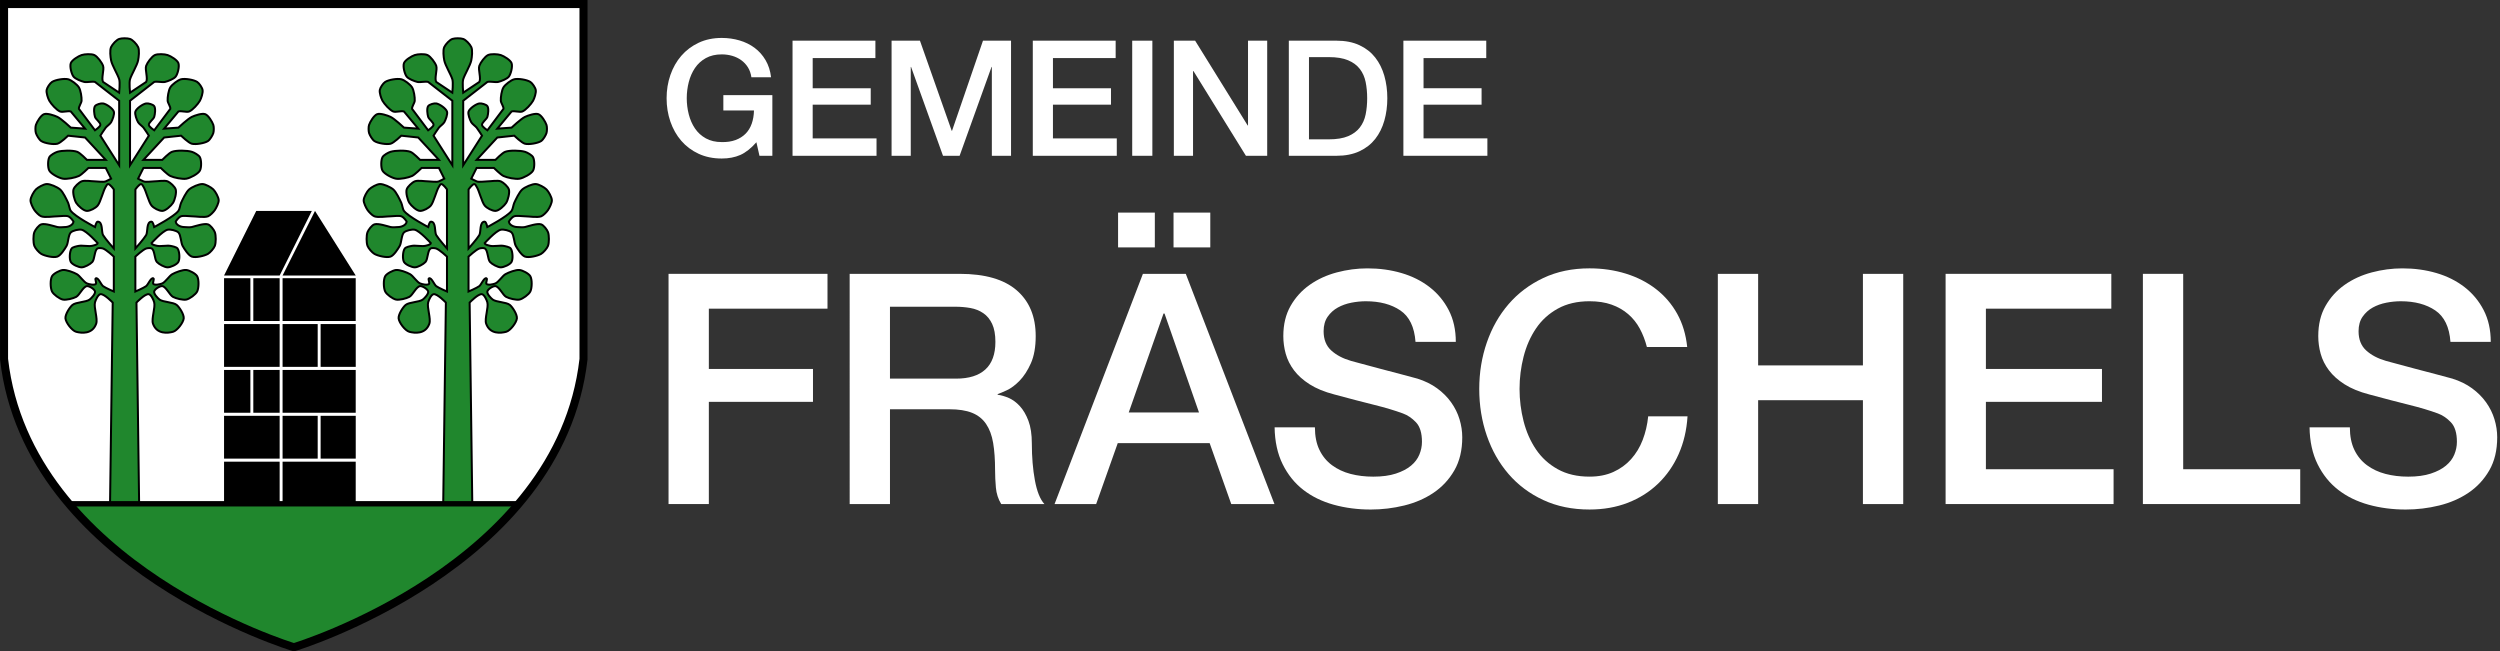
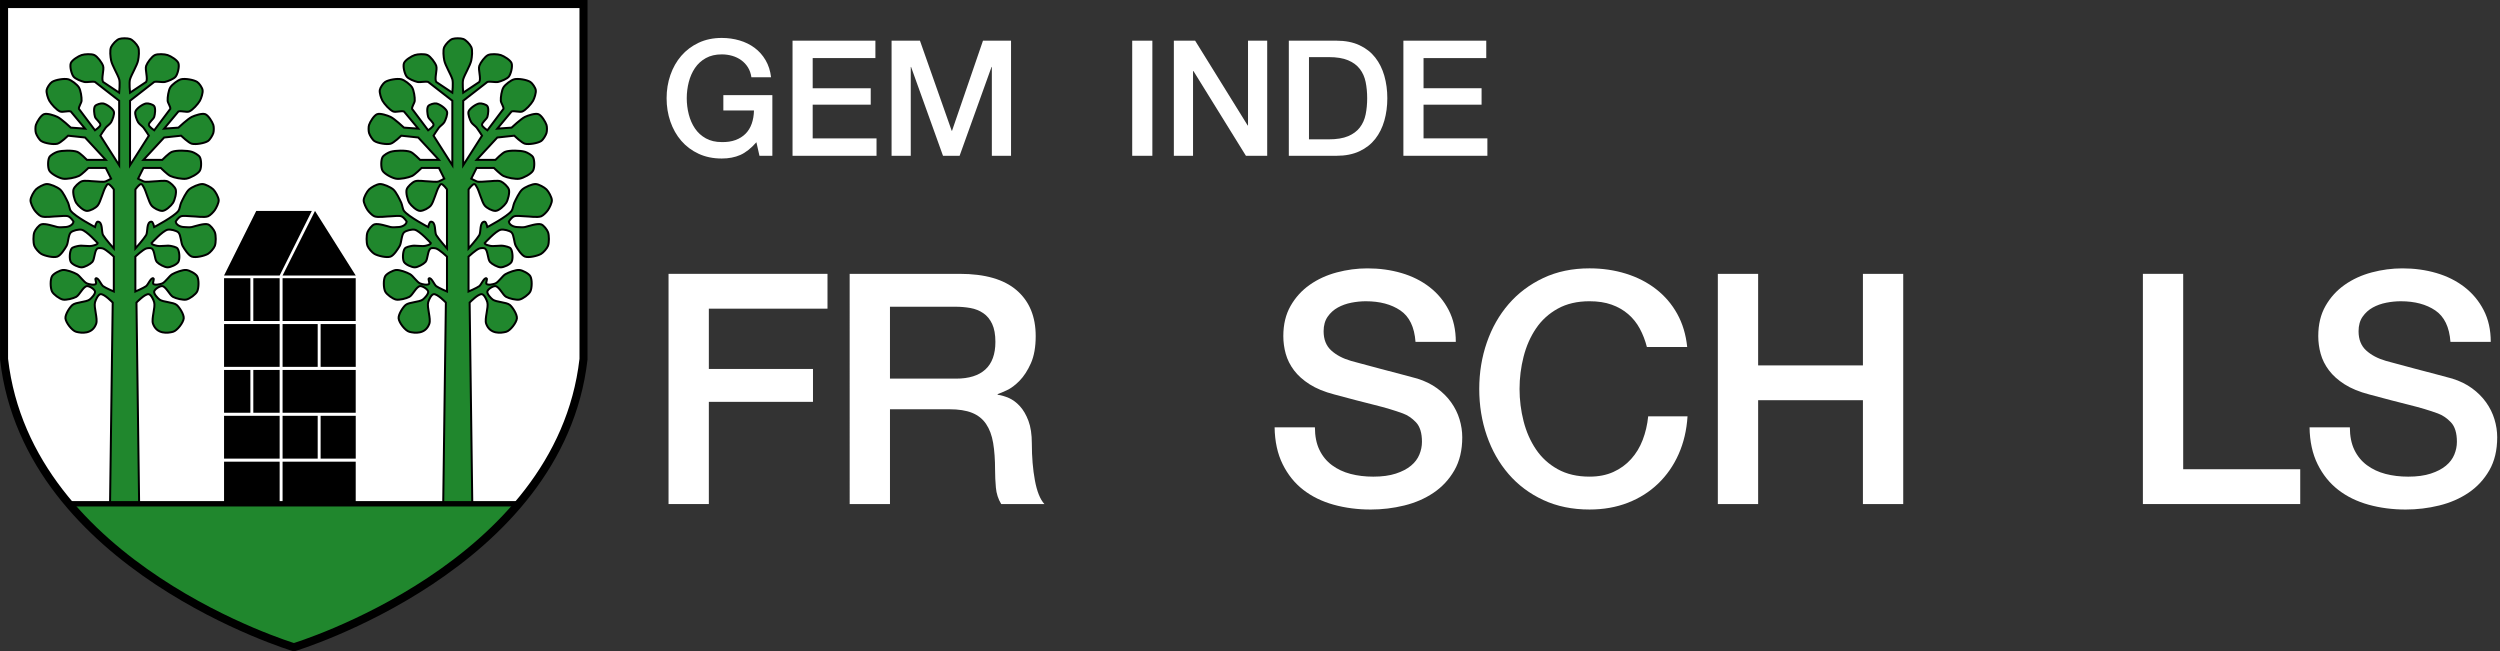
<svg xmlns="http://www.w3.org/2000/svg" version="1.1" id="Ebene_1" x="0px" y="0px" viewBox="0 0 930.46 242.45" style="enable-background:new 0 0 930.46 242.45;" xml:space="preserve">
  <rect x="0" y="0" width="930.46" height="242.45" fill="#333333" stroke="none" />
  <style type="text/css">
	.st0{fill:#FFFFFF;}
	.st1{fill:#20872D;stroke:#000000;stroke-width:0.75;stroke-miterlimit:10;}
	.st2{fill:#20872D;}
	.st3{fill:none;stroke:#000000;stroke-width:2;stroke-miterlimit:10;}
	.st4{fill:none;stroke:#000000;stroke-width:3;stroke-miterlimit:10;}
</style>
  <path id="Hintergrund" class="st0" d="M217.03,1.5H1.37c0,0-0.02,132,0,132.19c8.84,77.39,107.88,107.2,107.88,107.2  s98.94-29.8,107.78-107.2C217.05,133.5,217.03,1.5,217.03,1.5z" />
  <g id="Haus">
    <rect x="105.17" y="171.83" width="27.22" height="15.93" />
    <rect x="83.39" y="171.83" width="20.69" height="15.93" />
    <rect x="83.39" y="154.76" width="20.69" height="15.93" />
    <rect x="83.39" y="120.61" width="20.69" height="15.93" />
    <rect x="105.17" y="137.69" width="27.22" height="15.93" />
    <rect x="105.17" y="120.61" width="13.07" height="15.93" />
    <rect x="119.33" y="120.61" width="13.07" height="15.93" />
    <rect x="119.33" y="154.76" width="13.07" height="15.93" />
    <rect x="105.17" y="154.76" width="13.07" height="15.93" />
    <rect x="83.39" y="137.69" width="9.8" height="15.93" />
    <rect x="94.28" y="137.69" width="9.8" height="15.93" />
    <rect x="83.39" y="103.54" width="9.8" height="15.93" />
    <rect x="94.28" y="103.54" width="9.8" height="15.93" />
    <rect x="105.17" y="103.54" width="27.22" height="15.93" />
    <polygon points="83.39,102.54 104.08,102.54 116.06,78.5 95.37,78.5  " />
    <polygon points="105.17,102.54 132.39,102.54 117.24,78.5  " />
  </g>
  <path id="Baum_1_" class="st1" d="M77.39,83.5c-1.45-0.44-4.52,0.63-6,1c-0.77,0.19-2.21,0.03-3,0c-1.25-0.06-2.82-0.76-3-2  c0,0,0.9-1.6,2-2c0.91-0.33,2.91,0,3.88,0c1.54,0,4.73,0.56,6.17,0c0.8-0.32,2.05-1.63,2.53-2.35c0.55-0.81,1.47-2.67,1.42-3.65  c-0.05-1.12-1.21-3.21-2-4c-0.79-0.79-2.88-1.95-4-2c-1.35-0.06-3.98,1.13-5,2c-1.11,0.95-2.39,3.68-3,5c-0.33,0.72-0.52,2.37-1,3  c-1.64,2.15-9,6-9,6s-0.44-2-1-2c-2,0-1.32,3.84-2,5c-0.81,1.38-4,5-4,5v-22c0,0,1.43-2.05,2.17-2c0.32,0.02,0.65,0.73,0.83,1  c0.92,1.4,1.93,5.71,3,7c0.8,0.96,2.75,2,4,2s3.33-1.94,4-3c0.68-1.08,1.37-3.78,1-5c-0.31-1.02-2.02-2.59-3-3  c-1.15-0.48-3.74,0-4.99,0c-0.99,0-3.09,0.37-4.01,0c-0.66-0.27-2-1-2-1l2-4h6.43c0,0,2.51,2.51,3.57,3c1.38,0.64,4.51,1.28,6,1  c1.43-0.27,4.28-1.73,5-3c0.62-1.09,0.59-3.9,0-5c-0.43-0.79-2.14-1.74-3-2c-1.77-0.53-5.65-0.63-7.38,0c-1.1,0.4-3.62,3-3.62,3h-7  l7.69-8.32l6.31-0.68c0,0,2.79,2.7,4,3c1.48,0.36,4.72-0.17,6-1c0.76-0.49,1.74-2.14,2-3c0.22-0.72,0.24-2.29,0-3  c-0.4-1.19-1.83-3.55-3-4c-1.19-0.45-3.84,0.46-5,1c-1.45,0.68-5,4-5,4l-5.31,0.38l5.31-6.38c0.93-0.37,3.08,0.38,4,0  c1.31-0.54,3.3-2.77,4-4c0.51-0.9,1.18-2.98,1-4c-0.15-0.89-1.24-2.51-2-3c-1.28-0.83-4.52-1.36-6-1c-1.21,0.3-3.33,1.94-4,3  c-0.68,1.08-1.08,3.73-1,5c0.05,0.79,1.09,2.21,1,3l-6,8c0,0-1.93-1.3-2-2c-0.09-0.9,1.74-2.14,2-3c0.29-0.96,0.58-3.19,0-4  c-0.46-0.64-2.22-1.13-3-1c-1.23,0.2-3.58,1.82-4,3c-0.34,0.97,0.49,3.1,1,4c0.35,0.62,1.55,1.45,2,2c0.57,0.7,2,3,2,3l-7,11v-24  l9-7c0.95-0.3,3.03,0.23,4,0c1.09-0.26,3.32-1.11,4-2c0.77-1.01,1.45-3.81,1-5c-0.45-1.17-2.81-2.6-4-3c-1.13-0.38-3.69-0.51-4.77,0  c-1.16,0.55-2.8,2.79-3.23,4c-0.5,1.41,0.75,4.7,0,6l-6,4c0,0-0.38-3.78,0-5c0.56-1.82,2.62-5.13,3-7c0.25-1.22,0.56-3.88,0-5  s-2-2.66-3-3c-0.95-0.33-3.08-0.33-4.04,0c-1,0.34-2.44,1.88-3,3c-0.56,1.12-0.25,3.78,0,5c0.38,1.87,2.44,5.18,3,7  c0.38,1.22,0,5,0,5l-6-4c-0.75-1.3,0.5-4.59,0-6c-0.43-1.21-2.07-3.45-3.23-4c-1.08-0.51-3.64-0.38-4.77,0c-1.19,0.4-3.55,1.83-4,3  c-0.46,1.19,0.23,3.99,1,5c0.68,0.89,2.91,1.74,4,2c0.97,0.23,3.05-0.3,4,0l9,7v24l-7-11c0,0,1.43-2.3,2-3c0.45-0.55,1.65-1.38,2-2  c0.51-0.9,1.34-3.03,1-4c-0.42-1.18-2.77-2.8-4-3c-0.78-0.13-2.54,0.36-3,1c-0.58,0.81-0.29,3.04,0,4c0.26,0.86,2.09,2.1,2,3  c-0.07,0.7-2,2-2,2l-6-8c-0.09-0.79,0.95-2.21,1-3c0.08-1.27-0.32-3.92-1-5c-0.67-1.06-2.79-2.7-4-3c-1.48-0.36-4.72,0.17-6,1  c-0.76,0.49-1.85,2.11-2,3c-0.18,1.02,0.49,3.1,1,4c0.7,1.23,2.69,3.46,4,4c0.92,0.38,3.07-0.37,4,0l5.31,6.38l-5.31-0.38  c0,0-3.55-3.32-5-4c-1.16-0.54-3.81-1.45-5-1c-1.17,0.45-2.6,2.81-3,4c-0.24,0.71-0.22,2.28,0,3c0.26,0.86,1.24,2.51,2,3  c1.28,0.83,4.52,1.36,6,1c1.21-0.3,4-3,4-3l6.31,0.68l7.69,8.32h-7c0,0-2.51-2.6-3.62-3c-1.74-0.63-5.62-0.53-7.38,0  c-0.86,0.26-2.57,1.21-3,2c-0.59,1.1-0.62,3.91,0,5c0.72,1.27,3.57,2.73,5,3c1.49,0.28,4.62-0.36,6-1c1.06-0.49,3.57-3,3.57-3h6.43  l2,4c0,0-1.34,0.73-2,1c-0.92,0.37-3.02,0-4.01,0c-1.25,0-3.84-0.48-4.99,0c-0.98,0.41-2.69,1.98-3,3c-0.37,1.22,0.32,3.92,1,5  c0.67,1.06,2.75,3,4,3c1.25,0,3.2-1.04,4-2c1.07-1.29,2.08-5.6,3-7c0.18-0.27,0.51-0.98,0.83-1c0.74-0.05,2.17,2,2.17,2v22  c0,0-3.19-3.62-4-5c-0.68-1.16,0-5-2-5c-0.56,0-1,2-1,2s-7.36-3.85-9-6c-0.48-0.63-0.67-2.28-1-3c-0.61-1.32-1.89-4.05-3-5  c-1.02-0.87-3.65-2.06-5-2c-1.12,0.05-3.21,1.21-4,2c-0.79,0.79-1.95,2.88-2,4c-0.05,0.98,0.87,2.84,1.42,3.65  c0.49,0.71,1.73,2.03,2.53,2.35c1.43,0.56,4.62,0,6.17,0c0.97,0,2.97-0.33,3.88,0c1.1,0.4,2,2,2,2c-0.18,1.24-1.75,1.94-3,2  c-0.79,0.03-2.23,0.19-3,0c-1.48-0.37-4.55-1.44-6-1c-0.93,0.28-2.23,2-2.58,2.91c-0.45,1.19-0.44,3.9,0,5.09  c0.34,0.93,1.72,2.51,2.58,3c1.33,0.75,4.57,1.52,6,1c1.24-0.45,2.78-2.85,3.42-4c0.64-1.15,0.63-4.1,1.58-5c0.75-0.71,3-1.23,4-1  c1.9,0.44,6,5,6,5c-0.07,0.58-1.54,0.87-2.11,1c-1.19,0.27-3.69-0.22-4.89,0c-0.71,0.13-2.28,0.42-2.71,1  c-0.75,1.01-0.92,3.92-0.29,5c0.56,0.97,2.88,2,4,2c1.12,0,3.25-1.17,4-2c0.89-0.99,0.77-4.24,1.87-5c0.44-0.3,1.63-0.17,2.13,0  c1.19,0.4,4,3,4,3v13c0,0-3.11-1.33-4-2c-0.79-0.6-1.77-3.28-2.69-2.92c-0.49,0.19,0.38,1.73,0,2.09c-0.6,0.57-2.54,0.15-3.31-0.18  c-1.17-0.49-2.62-2.81-3.73-3.44c-1.2-0.68-3.91-1.72-5.27-1.56c-1.15,0.14-3.42,1.31-4,2.31c-0.71,1.23-0.64,4.41,0,5.69  c0.56,1.12,2.78,2.72,4,3c1.24,0.28,3.88-0.4,5-1c1.25-0.67,2.59-3.86,4-4c0.9-0.09,2.82,1.12,3,2c0.18,0.88-1.28,2.46-2,3  c-1.34,1-5.1,0.93-6.38,2c-1.08,0.9-2.76,3.6-2.62,5c0.15,1.59,2.45,4.59,4,5c1.94,0.51,6,1,7.43-3c0.67-1.89-0.96-6.07-0.43-8  c0.24-0.87,1.12-2.83,2-3c1.36-0.27,4.59,3.12,4.59,3.12l-0.99,74.88h5.39h0.04h5.39l-0.99-74.88c0,0,3.23-3.39,4.59-3.12  c0.88,0.17,1.76,2.13,2,3c0.53,1.93-1.1,6.11-0.43,8c1.43,4,5.49,3.51,7.43,3c1.55-0.41,3.85-3.41,4-5c0.14-1.4-1.54-4.1-2.62-5  c-1.28-1.07-5.04-1-6.38-2c-0.72-0.54-2.18-2.12-2-3c0.18-0.88,2.1-2.09,3-2c1.41,0.14,2.75,3.33,4,4c1.12,0.6,3.76,1.28,5,1  c1.22-0.28,3.44-1.88,4-3c0.64-1.27,0.71-4.45,0-5.69c-0.58-1-2.85-2.18-4-2.31c-1.37-0.16-4.08,0.88-5.27,1.56  c-1.1,0.63-2.56,2.95-3.73,3.44c-0.76,0.32-2.71,0.75-3.31,0.18c-0.38-0.36,0.49-1.9,0-2.09c-0.92-0.36-1.9,2.32-2.69,2.92  c-0.89,0.67-4,2-4,2v-13c0,0,2.81-2.6,4-3c0.51-0.17,1.69-0.3,2.13,0c1.1,0.76,0.98,4.01,1.87,5c0.75,0.83,2.88,2,4,2s3.44-1.03,4-2  c0.63-1.08,0.45-3.99-0.29-5c-0.43-0.58-2-0.87-2.71-1c-1.2-0.22-3.7,0.27-4.89,0c-0.57-0.13-2.04-0.42-2.11-1c0,0,4.1-4.56,6-5  c1-0.23,3.25,0.29,4,1c0.95,0.9,0.94,3.85,1.58,5c0.64,1.15,2.18,3.55,3.42,4c1.43,0.52,4.67-0.25,6-1c0.86-0.49,2.24-2.07,2.58-3  c0.44-1.19,0.45-3.9,0-5.09C79.63,85.5,78.32,83.78,77.39,83.5z" />
  <path id="Baum" class="st1" d="M201.39,83.5c-1.45-0.44-4.52,0.63-6,1c-0.77,0.19-2.21,0.03-3,0c-1.25-0.06-2.82-0.76-3-2  c0,0,0.9-1.6,2-2c0.91-0.33,2.91,0,3.88,0c1.54,0,4.73,0.56,6.17,0c0.8-0.32,2.05-1.63,2.53-2.35c0.55-0.81,1.47-2.67,1.42-3.65  c-0.05-1.12-1.21-3.21-2-4c-0.79-0.79-2.88-1.95-4-2c-1.35-0.06-3.98,1.13-5,2c-1.11,0.95-2.39,3.68-3,5c-0.33,0.72-0.52,2.37-1,3  c-1.64,2.15-9,6-9,6s-0.44-2-1-2c-2,0-1.32,3.84-2,5c-0.81,1.38-4,5-4,5v-22c0,0,1.43-2.05,2.17-2c0.32,0.02,0.65,0.73,0.83,1  c0.92,1.4,1.93,5.71,3,7c0.8,0.96,2.75,2,4,2s3.33-1.94,4-3c0.68-1.08,1.37-3.78,1-5c-0.31-1.02-2.02-2.59-3-3  c-1.15-0.48-3.74,0-4.99,0c-0.99,0-3.09,0.37-4.01,0c-0.66-0.27-2-1-2-1l2-4h6.43c0,0,2.51,2.51,3.57,3c1.38,0.64,4.51,1.28,6,1  c1.43-0.27,4.28-1.73,5-3c0.62-1.09,0.59-3.9,0-5c-0.43-0.79-2.14-1.74-3-2c-1.77-0.53-5.65-0.63-7.38,0c-1.1,0.4-3.62,3-3.62,3h-7  l7.69-8.32l6.31-0.68c0,0,2.79,2.7,4,3c1.48,0.36,4.72-0.17,6-1c0.76-0.49,1.74-2.14,2-3c0.22-0.72,0.24-2.29,0-3  c-0.4-1.19-1.83-3.55-3-4c-1.19-0.45-3.84,0.46-5,1c-1.45,0.68-5,4-5,4l-5.31,0.38l5.31-6.38c0.93-0.37,3.08,0.38,4,0  c1.31-0.54,3.3-2.77,4-4c0.51-0.9,1.18-2.98,1-4c-0.15-0.89-1.24-2.51-2-3c-1.28-0.83-4.52-1.36-6-1c-1.21,0.3-3.33,1.94-4,3  c-0.68,1.08-1.08,3.73-1,5c0.05,0.79,1.09,2.21,1,3l-6,8c0,0-1.93-1.3-2-2c-0.09-0.9,1.74-2.14,2-3c0.29-0.96,0.58-3.19,0-4  c-0.46-0.64-2.22-1.13-3-1c-1.23,0.2-3.58,1.82-4,3c-0.34,0.97,0.49,3.1,1,4c0.35,0.62,1.55,1.45,2,2c0.57,0.7,2,3,2,3l-7,11v-24  l9-7c0.95-0.3,3.03,0.23,4,0c1.09-0.26,3.32-1.11,4-2c0.77-1.01,1.45-3.81,1-5c-0.45-1.17-2.81-2.6-4-3c-1.13-0.38-3.69-0.51-4.77,0  c-1.16,0.55-2.8,2.79-3.23,4c-0.5,1.41,0.75,4.7,0,6l-6,4c0,0-0.38-3.78,0-5c0.56-1.82,2.62-5.13,3-7c0.25-1.22,0.56-3.88,0-5  s-2-2.66-3-3c-0.95-0.33-3.08-0.33-4.04,0c-1,0.34-2.44,1.88-3,3c-0.56,1.12-0.25,3.78,0,5c0.38,1.87,2.44,5.18,3,7  c0.38,1.22,0,5,0,5l-6-4c-0.75-1.3,0.5-4.59,0-6c-0.43-1.21-2.07-3.45-3.23-4c-1.08-0.51-3.64-0.38-4.77,0c-1.19,0.4-3.55,1.83-4,3  c-0.46,1.19,0.23,3.99,1,5c0.68,0.89,2.91,1.74,4,2c0.97,0.23,3.05-0.3,4,0l9,7v24l-7-11c0,0,1.43-2.3,2-3c0.45-0.55,1.65-1.38,2-2  c0.51-0.9,1.34-3.03,1-4c-0.42-1.18-2.77-2.8-4-3c-0.78-0.13-2.54,0.36-3,1c-0.58,0.81-0.29,3.04,0,4c0.26,0.86,2.09,2.1,2,3  c-0.07,0.7-2,2-2,2l-6-8c-0.09-0.79,0.95-2.21,1-3c0.08-1.27-0.32-3.92-1-5c-0.67-1.06-2.79-2.7-4-3c-1.48-0.36-4.72,0.17-6,1  c-0.76,0.49-1.85,2.11-2,3c-0.18,1.02,0.49,3.1,1,4c0.7,1.23,2.69,3.46,4,4c0.92,0.38,3.07-0.37,4,0l5.31,6.38l-5.31-0.38  c0,0-3.55-3.32-5-4c-1.16-0.54-3.81-1.45-5-1c-1.17,0.45-2.6,2.81-3,4c-0.24,0.71-0.22,2.28,0,3c0.26,0.86,1.24,2.51,2,3  c1.28,0.83,4.52,1.36,6,1c1.21-0.3,4-3,4-3l6.31,0.68l7.69,8.32h-7c0,0-2.51-2.6-3.62-3c-1.74-0.63-5.62-0.53-7.38,0  c-0.86,0.26-2.57,1.21-3,2c-0.59,1.1-0.62,3.91,0,5c0.72,1.27,3.57,2.73,5,3c1.49,0.28,4.62-0.36,6-1c1.06-0.49,3.57-3,3.57-3h6.43  l2,4c0,0-1.34,0.73-2,1c-0.92,0.37-3.02,0-4.01,0c-1.25,0-3.84-0.48-4.99,0c-0.98,0.41-2.69,1.98-3,3c-0.37,1.22,0.32,3.92,1,5  c0.67,1.06,2.75,3,4,3s3.2-1.04,4-2c1.07-1.29,2.08-5.6,3-7c0.18-0.27,0.51-0.98,0.83-1c0.74-0.05,2.17,2,2.17,2v22  c0,0-3.19-3.62-4-5c-0.68-1.16,0-5-2-5c-0.56,0-1,2-1,2s-7.36-3.85-9-6c-0.48-0.63-0.67-2.28-1-3c-0.61-1.32-1.89-4.05-3-5  c-1.02-0.87-3.65-2.06-5-2c-1.12,0.05-3.21,1.21-4,2c-0.79,0.79-1.95,2.88-2,4c-0.05,0.98,0.87,2.84,1.42,3.65  c0.49,0.71,1.73,2.03,2.53,2.35c1.43,0.56,4.62,0,6.17,0c0.97,0,2.97-0.33,3.88,0c1.1,0.4,2,2,2,2c-0.18,1.24-1.75,1.94-3,2  c-0.79,0.03-2.23,0.19-3,0c-1.48-0.37-4.55-1.44-6-1c-0.93,0.28-2.23,2-2.58,2.91c-0.45,1.19-0.44,3.9,0,5.09  c0.34,0.93,1.72,2.51,2.58,3c1.33,0.75,4.57,1.52,6,1c1.24-0.45,2.78-2.85,3.42-4c0.64-1.15,0.63-4.1,1.58-5c0.75-0.71,3-1.23,4-1  c1.9,0.44,6,5,6,5c-0.07,0.58-1.54,0.87-2.11,1c-1.19,0.27-3.69-0.22-4.89,0c-0.71,0.13-2.28,0.42-2.71,1  c-0.75,1.01-0.92,3.92-0.29,5c0.56,0.97,2.88,2,4,2c1.12,0,3.25-1.17,4-2c0.89-0.99,0.77-4.24,1.87-5c0.44-0.3,1.63-0.17,2.13,0  c1.19,0.4,4,3,4,3v13c0,0-3.11-1.33-4-2c-0.79-0.6-1.77-3.28-2.69-2.92c-0.49,0.19,0.38,1.73,0,2.09c-0.6,0.57-2.54,0.15-3.31-0.18  c-1.17-0.49-2.62-2.81-3.73-3.44c-1.2-0.68-3.91-1.72-5.27-1.56c-1.15,0.14-3.42,1.31-4,2.31c-0.71,1.23-0.64,4.41,0,5.69  c0.56,1.12,2.78,2.72,4,3c1.24,0.28,3.88-0.4,5-1c1.25-0.67,2.59-3.86,4-4c0.9-0.09,2.82,1.12,3,2c0.18,0.88-1.28,2.46-2,3  c-1.34,1-5.1,0.93-6.38,2c-1.08,0.9-2.76,3.6-2.62,5c0.15,1.59,2.45,4.59,4,5c1.94,0.51,6,1,7.43-3c0.67-1.89-0.96-6.07-0.43-8  c0.24-0.87,1.12-2.83,2-3c1.36-0.27,4.59,3.12,4.59,3.12l-0.99,74.88h5.39h0.04h5.39l-0.99-74.88c0,0,3.23-3.39,4.59-3.12  c0.88,0.17,1.76,2.13,2,3c0.53,1.93-1.1,6.11-0.43,8c1.43,4,5.49,3.51,7.43,3c1.55-0.41,3.85-3.41,4-5c0.14-1.4-1.54-4.1-2.62-5  c-1.28-1.07-5.04-1-6.38-2c-0.72-0.54-2.18-2.12-2-3c0.18-0.88,2.1-2.09,3-2c1.41,0.14,2.75,3.33,4,4c1.12,0.6,3.76,1.28,5,1  c1.22-0.28,3.44-1.88,4-3c0.64-1.27,0.71-4.45,0-5.69c-0.58-1-2.85-2.18-4-2.31c-1.37-0.16-4.08,0.88-5.27,1.56  c-1.1,0.63-2.56,2.95-3.73,3.44c-0.76,0.32-2.71,0.75-3.31,0.18c-0.38-0.36,0.49-1.9,0-2.09c-0.92-0.36-1.9,2.32-2.69,2.92  c-0.89,0.67-4,2-4,2v-13c0,0,2.81-2.6,4-3c0.51-0.17,1.69-0.3,2.13,0c1.1,0.76,0.98,4.01,1.87,5c0.75,0.83,2.88,2,4,2s3.44-1.03,4-2  c0.63-1.08,0.45-3.99-0.29-5c-0.43-0.58-2-0.87-2.71-1c-1.2-0.22-3.7,0.27-4.89,0c-0.57-0.13-2.04-0.42-2.11-1c0,0,4.1-4.56,6-5  c1-0.23,3.25,0.29,4,1c0.95,0.9,0.94,3.85,1.58,5c0.64,1.15,2.18,3.55,3.42,4c1.43,0.52,4.67-0.25,6-1c0.86-0.49,2.24-2.07,2.58-3  c0.44-1.19,0.45-3.9,0-5.09C203.63,85.5,202.32,83.78,201.39,83.5z" />
-   <path id="Boden" class="st2" d="M25.39,187.5c33,38,84,53.38,84,53.38s53-16.38,84-53.38H25.39z" />
+   <path id="Boden" class="st2" d="M25.39,187.5c33,38,84,53.38,84,53.38s53-16.38,84-53.38H25.39" />
  <line id="Linie" class="st3" x1="25.39" y1="187.5" x2="193.39" y2="187.5" />
  <path id="Umrandung" class="st4" d="M217.17,1.5H1.51c0,0-0.02,132,0,132.19c8.84,77.39,107.88,107.2,107.88,107.2  s98.94-29.8,107.78-107.2C217.19,133.5,217.17,1.5,217.17,1.5z" />
  <g>
    <path class="st0" d="M248.82,101.92h59.16v12.96h-44.16v22.44h38.76v12.24h-38.76v38.04h-15V101.92z" />
    <path class="st0" d="M316.23,101.92h40.92c9.44,0,16.52,2.04,21.24,6.12c4.72,4.08,7.08,9.76,7.08,17.04c0,4.08-0.6,7.46-1.8,10.14   c-1.2,2.68-2.6,4.84-4.2,6.48c-1.6,1.64-3.18,2.82-4.74,3.54c-1.56,0.72-2.7,1.2-3.42,1.44v0.24c1.28,0.16,2.66,0.56,4.14,1.2   c1.48,0.64,2.86,1.66,4.14,3.06c1.28,1.4,2.34,3.22,3.18,5.46c0.84,2.24,1.26,5.04,1.26,8.4c0,5.04,0.38,9.62,1.14,13.74   c0.76,4.12,1.94,7.06,3.54,8.82h-16.08c-1.12-1.84-1.78-3.88-1.98-6.12c-0.2-2.24-0.3-4.4-0.3-6.48c0-3.92-0.24-7.3-0.72-10.14   c-0.48-2.84-1.36-5.2-2.64-7.08c-1.28-1.88-3.02-3.26-5.22-4.14c-2.2-0.88-5.02-1.32-8.46-1.32h-22.08v35.28h-15V101.92z    M331.23,140.92h24.6c4.8,0,8.44-1.14,10.92-3.42c2.48-2.28,3.72-5.7,3.72-10.26c0-2.72-0.4-4.94-1.2-6.66   c-0.8-1.72-1.9-3.06-3.3-4.02c-1.4-0.96-3-1.6-4.8-1.92c-1.8-0.32-3.66-0.48-5.58-0.48h-24.36V140.92z" />
-     <path class="st0" d="M425.37,101.92h15.96l33,85.68h-16.08l-8.04-22.68h-34.2l-8.04,22.68h-15.48L425.37,101.92z M416.13,92.08   V79.12h13.68v12.96H416.13z M420.09,153.52h26.16l-12.84-36.84h-0.36L420.09,153.52z M450.45,79.12v12.96h-13.68V79.12H450.45z" />
    <path class="st0" d="M489.39,159.04c0,3.28,0.56,6.08,1.68,8.4c1.12,2.32,2.68,4.22,4.68,5.7c2,1.48,4.3,2.56,6.9,3.24   c2.6,0.68,5.42,1.02,8.46,1.02c3.28,0,6.08-0.38,8.4-1.14c2.32-0.76,4.2-1.74,5.64-2.94c1.44-1.2,2.48-2.58,3.12-4.14   c0.64-1.56,0.96-3.14,0.96-4.74c0-3.28-0.74-5.7-2.22-7.26c-1.48-1.56-3.1-2.66-4.86-3.3c-3.04-1.12-6.58-2.18-10.62-3.18   c-4.04-1-9.02-2.3-14.94-3.9c-3.68-0.96-6.74-2.22-9.18-3.78c-2.44-1.56-4.38-3.3-5.82-5.22c-1.44-1.92-2.46-3.96-3.06-6.12   c-0.6-2.16-0.9-4.36-0.9-6.6c0-4.32,0.9-8.06,2.7-11.22c1.8-3.16,4.18-5.78,7.14-7.86c2.96-2.08,6.32-3.62,10.08-4.62   c3.76-1,7.56-1.5,11.4-1.5c4.48,0,8.7,0.58,12.66,1.74c3.96,1.16,7.44,2.9,10.44,5.22s5.38,5.18,7.14,8.58   c1.76,3.4,2.64,7.34,2.64,11.82h-15c-0.4-5.52-2.28-9.42-5.64-11.7c-3.36-2.28-7.64-3.42-12.84-3.42c-1.76,0-3.56,0.18-5.4,0.54   c-1.84,0.36-3.52,0.96-5.04,1.8c-1.52,0.84-2.78,1.98-3.78,3.42c-1,1.44-1.5,3.24-1.5,5.4c0,3.04,0.94,5.42,2.82,7.14   c1.88,1.72,4.34,3.02,7.38,3.9c0.32,0.08,1.58,0.42,3.78,1.02c2.2,0.6,4.66,1.26,7.38,1.98c2.72,0.72,5.38,1.42,7.98,2.1   c2.6,0.68,4.46,1.18,5.58,1.5c2.8,0.88,5.24,2.08,7.32,3.6c2.08,1.52,3.82,3.26,5.22,5.22c1.4,1.96,2.44,4.06,3.12,6.3   c0.68,2.24,1.02,4.48,1.02,6.72c0,4.8-0.98,8.9-2.94,12.3c-1.96,3.4-4.54,6.18-7.74,8.34c-3.2,2.16-6.84,3.74-10.92,4.74   c-4.08,1-8.24,1.5-12.48,1.5c-4.88,0-9.48-0.6-13.8-1.8c-4.32-1.2-8.08-3.04-11.28-5.52c-3.2-2.48-5.76-5.66-7.68-9.54   c-1.92-3.88-2.92-8.46-3-13.74H489.39z" />
    <path class="st0" d="M612.95,129.16c-0.64-2.48-1.52-4.76-2.64-6.84c-1.12-2.08-2.56-3.88-4.32-5.4c-1.76-1.52-3.82-2.7-6.18-3.54   c-2.36-0.84-5.1-1.26-8.22-1.26c-4.56,0-8.5,0.92-11.82,2.76c-3.32,1.84-6.02,4.3-8.1,7.38c-2.08,3.08-3.62,6.58-4.62,10.5   c-1,3.92-1.5,7.92-1.5,12s0.5,8.08,1.5,12c1,3.92,2.54,7.42,4.62,10.5c2.08,3.08,4.78,5.54,8.1,7.38   c3.32,1.84,7.26,2.76,11.82,2.76c3.36,0,6.32-0.58,8.88-1.74c2.56-1.16,4.76-2.76,6.6-4.8c1.84-2.04,3.28-4.42,4.32-7.14   c1.04-2.72,1.72-5.64,2.04-8.76h14.64c-0.32,5.12-1.42,9.8-3.3,14.04c-1.88,4.24-4.42,7.9-7.62,10.98   c-3.2,3.08-6.96,5.46-11.28,7.14c-4.32,1.68-9.08,2.52-14.28,2.52c-6.4,0-12.14-1.18-17.22-3.54c-5.08-2.36-9.38-5.58-12.9-9.66   c-3.52-4.08-6.22-8.84-8.1-14.28c-1.88-5.44-2.82-11.24-2.82-17.4c0-6.08,0.94-11.84,2.82-17.28c1.88-5.44,4.58-10.2,8.1-14.28   c3.52-4.08,7.82-7.32,12.9-9.72c5.08-2.4,10.82-3.6,17.22-3.6c4.8,0,9.32,0.66,13.56,1.98c4.24,1.32,7.98,3.24,11.22,5.76   c3.24,2.52,5.86,5.58,7.86,9.18c2,3.6,3.24,7.72,3.72,12.36H612.95z" />
    <path class="st0" d="M639.35,101.92h15V136h39v-34.08h15v85.68h-15v-38.64h-39v38.64h-15V101.92z" />
-     <path class="st0" d="M724.12,101.92h61.68v12.96h-46.68v22.44h43.2v12.24h-43.2v25.08h47.52v12.96h-62.52V101.92z" />
    <path class="st0" d="M797.55,101.92h15v72.72h43.56v12.96h-58.56V101.92z" />
    <path class="st0" d="M874.58,159.04c0,3.28,0.56,6.08,1.68,8.4c1.12,2.32,2.68,4.22,4.68,5.7c2,1.48,4.3,2.56,6.9,3.24   c2.6,0.68,5.42,1.02,8.46,1.02c3.28,0,6.08-0.38,8.4-1.14c2.32-0.76,4.2-1.74,5.64-2.94c1.44-1.2,2.48-2.58,3.12-4.14   c0.64-1.56,0.96-3.14,0.96-4.74c0-3.28-0.74-5.7-2.22-7.26c-1.48-1.56-3.1-2.66-4.86-3.3c-3.04-1.12-6.58-2.18-10.62-3.18   c-4.04-1-9.02-2.3-14.94-3.9c-3.68-0.96-6.74-2.22-9.18-3.78c-2.44-1.56-4.38-3.3-5.82-5.22c-1.44-1.92-2.46-3.96-3.06-6.12   c-0.6-2.16-0.9-4.36-0.9-6.6c0-4.32,0.9-8.06,2.7-11.22c1.8-3.16,4.18-5.78,7.14-7.86c2.96-2.08,6.32-3.62,10.08-4.62   c3.76-1,7.56-1.5,11.4-1.5c4.48,0,8.7,0.58,12.66,1.74c3.96,1.16,7.44,2.9,10.44,5.22s5.38,5.18,7.14,8.58   c1.76,3.4,2.64,7.34,2.64,11.82h-15c-0.4-5.52-2.28-9.42-5.64-11.7c-3.36-2.28-7.64-3.42-12.84-3.42c-1.76,0-3.56,0.18-5.4,0.54   c-1.84,0.36-3.52,0.96-5.04,1.8c-1.52,0.84-2.78,1.98-3.78,3.42c-1,1.44-1.5,3.24-1.5,5.4c0,3.04,0.94,5.42,2.82,7.14   c1.88,1.72,4.34,3.02,7.38,3.9c0.32,0.08,1.58,0.42,3.78,1.02c2.2,0.6,4.66,1.26,7.38,1.98c2.72,0.72,5.38,1.42,7.98,2.1   c2.6,0.68,4.46,1.18,5.58,1.5c2.8,0.88,5.24,2.08,7.32,3.6c2.08,1.52,3.82,3.26,5.22,5.22c1.4,1.96,2.44,4.06,3.12,6.3   c0.68,2.24,1.02,4.48,1.02,6.72c0,4.8-0.98,8.9-2.94,12.3c-1.96,3.4-4.54,6.18-7.74,8.34c-3.2,2.16-6.84,3.74-10.92,4.74   c-4.08,1-8.24,1.5-12.48,1.5c-4.88,0-9.48-0.6-13.8-1.8c-4.32-1.2-8.08-3.04-11.28-5.52c-3.2-2.48-5.76-5.66-7.68-9.54   c-1.92-3.88-2.92-8.46-3-13.74H874.58z" />
  </g>
  <g>
    <path class="st0" d="M287.46,57.98h-4.8l-1.14-5.04c-2,2.28-4,3.86-6,4.74s-4.3,1.32-6.9,1.32c-3.2,0-6.07-0.59-8.61-1.77   c-2.54-1.18-4.69-2.79-6.45-4.83c-1.76-2.04-3.11-4.42-4.05-7.14c-0.94-2.72-1.41-5.62-1.41-8.7c0-3.04,0.47-5.92,1.41-8.64   c0.94-2.72,2.29-5.1,4.05-7.14c1.76-2.04,3.91-3.66,6.45-4.86c2.54-1.2,5.41-1.8,8.61-1.8c2.32,0,4.53,0.31,6.63,0.93   c2.1,0.62,3.97,1.54,5.61,2.76c1.64,1.22,3,2.75,4.08,4.59c1.08,1.84,1.76,3.96,2.04,6.36h-7.32c-0.2-1.4-0.63-2.63-1.29-3.69   c-0.66-1.06-1.49-1.95-2.49-2.67c-1-0.72-2.12-1.26-3.36-1.62c-1.24-0.36-2.54-0.54-3.9-0.54c-2.28,0-4.25,0.46-5.91,1.38   c-1.66,0.92-3.01,2.15-4.05,3.69c-1.04,1.54-1.81,3.29-2.31,5.25c-0.5,1.96-0.75,3.96-0.75,6s0.25,4.04,0.75,6   c0.5,1.96,1.27,3.71,2.31,5.25c1.04,1.54,2.39,2.77,4.05,3.69c1.66,0.92,3.63,1.38,5.91,1.38c1.92,0.04,3.62-0.21,5.1-0.75   c1.48-0.54,2.73-1.32,3.75-2.34c1.02-1.02,1.79-2.27,2.31-3.75c0.52-1.48,0.8-3.12,0.84-4.92h-11.4v-5.7h18.24V57.98z" />
    <path class="st0" d="M294.97,15.14h30.84v6.48h-23.34v11.22h21.6v6.12h-21.6V51.5h23.76v6.48h-31.26V15.14z" />
    <path class="st0" d="M331.83,15.14h10.56l11.82,33.54h0.12l11.52-33.54h10.44v42.84h-7.14V24.92h-0.12l-11.88,33.06h-6.18   l-11.88-33.06h-0.12v33.06h-7.14V15.14z" />
-     <path class="st0" d="M384.39,15.14h30.84v6.48h-23.34v11.22h21.6v6.12h-21.6V51.5h23.76v6.48h-31.26V15.14z" />
    <path class="st0" d="M421.39,15.14h7.5v42.84h-7.5V15.14z" />
    <path class="st0" d="M436.89,15.14h7.92l19.56,31.56h0.12V15.14h7.14v42.84h-7.92l-19.5-31.5h-0.18v31.5h-7.14V15.14z" />
    <path class="st0" d="M479.68,15.14h17.76c3.28,0,6.12,0.56,8.52,1.68c2.4,1.12,4.36,2.65,5.88,4.59c1.52,1.94,2.65,4.21,3.39,6.81   c0.74,2.6,1.11,5.38,1.11,8.34c0,2.96-0.37,5.74-1.11,8.34c-0.74,2.6-1.87,4.87-3.39,6.81c-1.52,1.94-3.48,3.47-5.88,4.59   c-2.4,1.12-5.24,1.68-8.52,1.68h-17.76V15.14z M487.18,51.86h7.38c2.92,0,5.31-0.39,7.17-1.17c1.86-0.78,3.32-1.86,4.38-3.24   c1.06-1.38,1.78-3,2.16-4.86c0.38-1.86,0.57-3.87,0.57-6.03s-0.19-4.17-0.57-6.03c-0.38-1.86-1.1-3.48-2.16-4.86   c-1.06-1.38-2.52-2.46-4.38-3.24c-1.86-0.78-4.25-1.17-7.17-1.17h-7.38V51.86z" />
    <path class="st0" d="M522.32,15.14h30.84v6.48h-23.34v11.22h21.6v6.12h-21.6V51.5h23.76v6.48h-31.26V15.14z" />
  </g>
</svg>